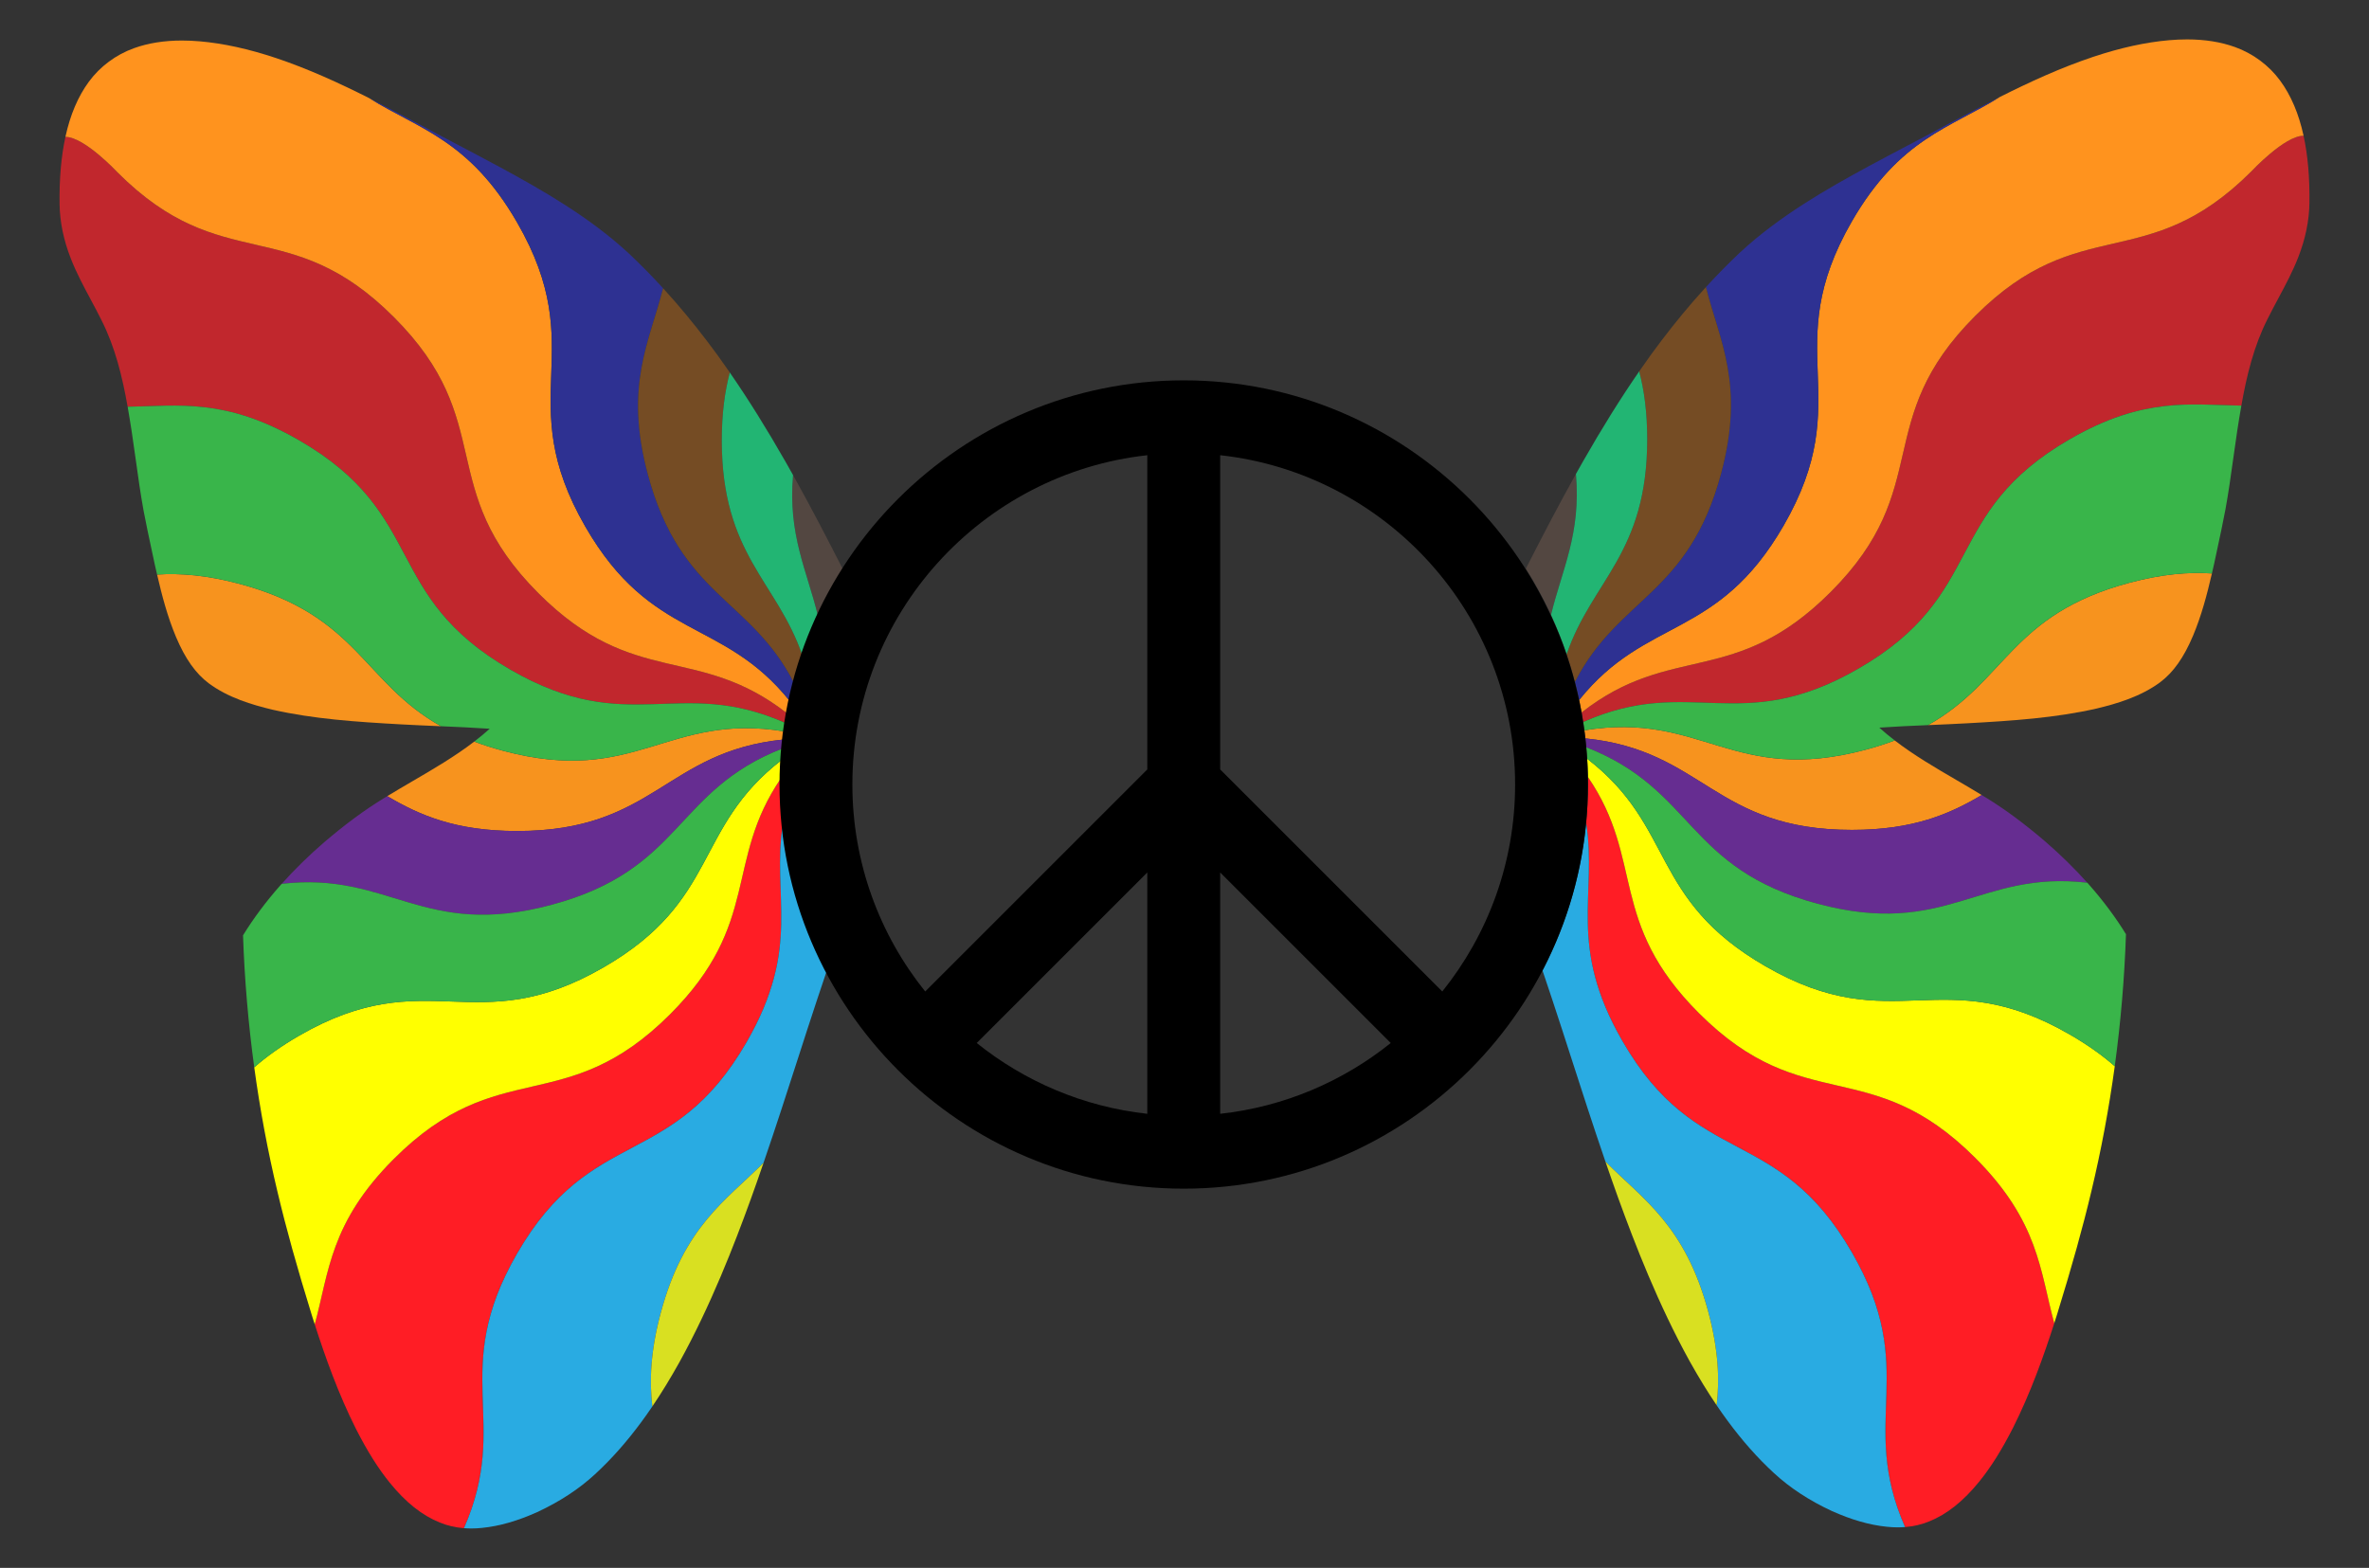
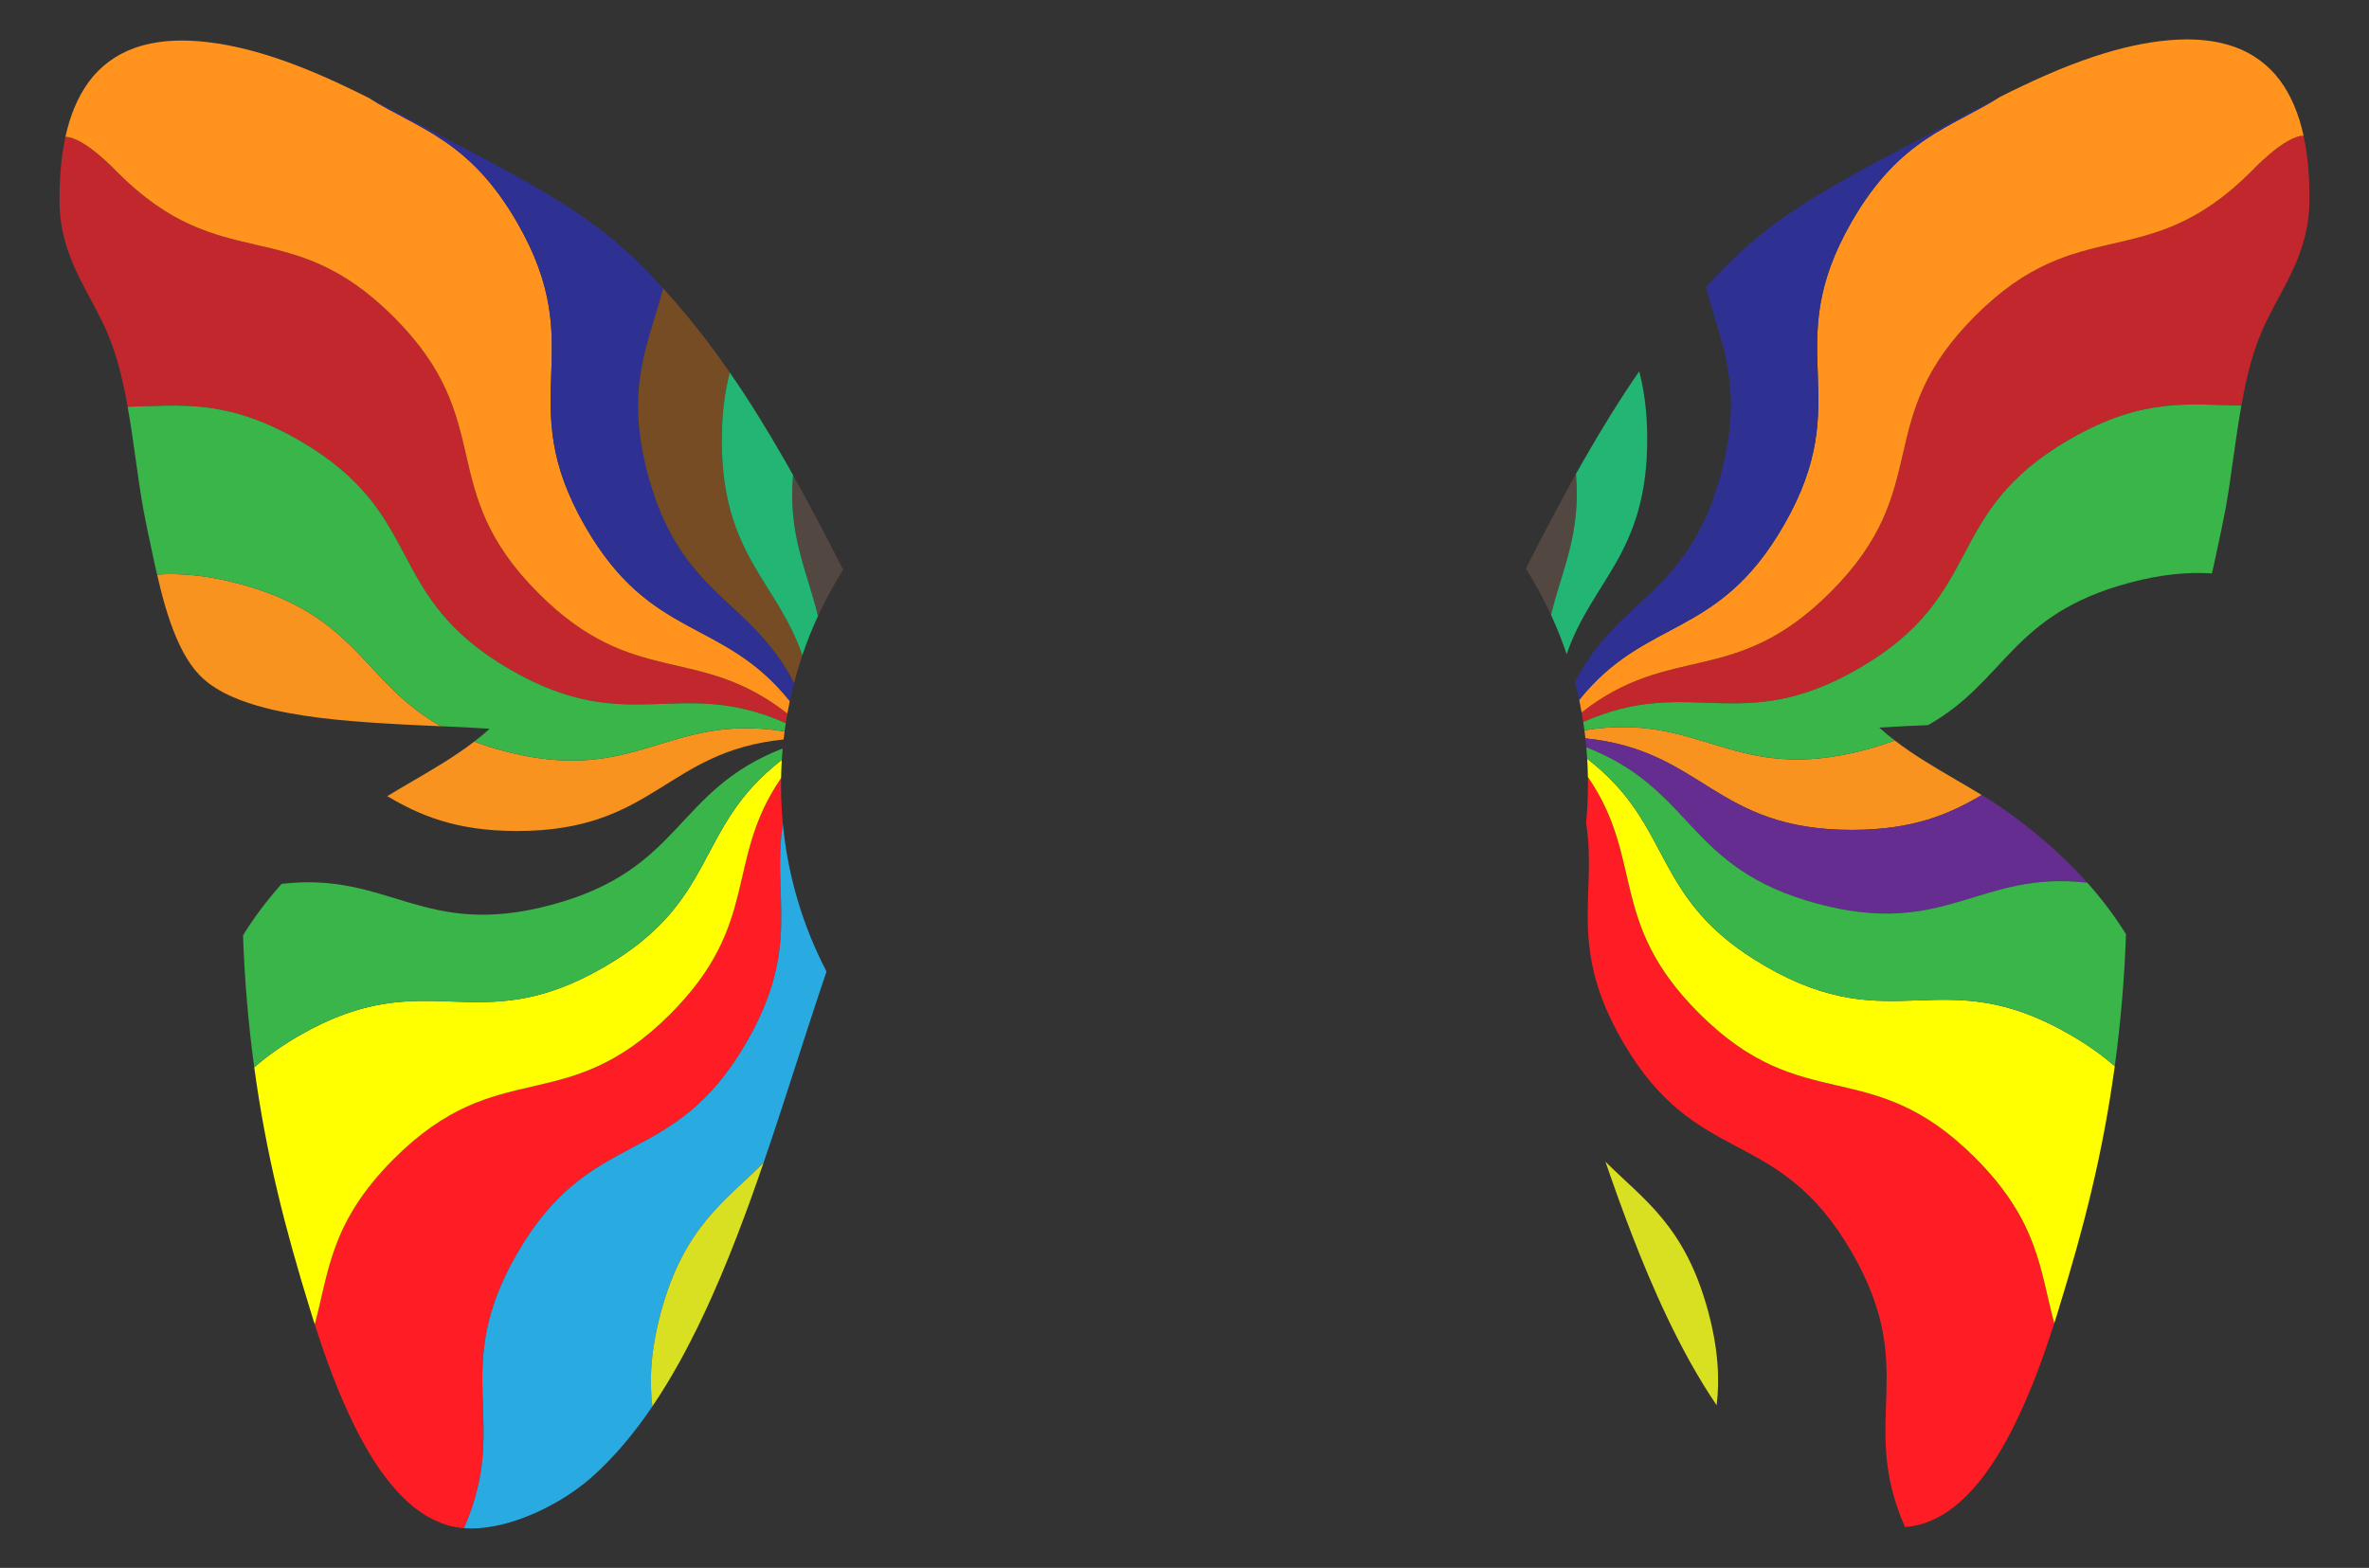
<svg xmlns="http://www.w3.org/2000/svg" version="1.1" id="Layer_1" x="0px" y="0px" viewBox="0 0 2546.372 1685.575" enable-background="new 0 0 2546.372 1685.575" xml:space="preserve">
  <rect x="0" y="0" width="2546.372" height="1685.575" fill="#333333" stroke="none" />
  <g>
    <g>
      <path fill="#C1272D" d="M846.292,767.095c-0.61,3.42-1.17,6.86-1.71,10.31c-115.77-51.38-168.26,16.28-295.89-57.41    c-138.57-80-88.57-166.6-227.13-246.6c-79.44-45.86-129.77-36.97-184.36-36.11c-5.76-32.55-13.43-63.97-28.03-92.89    c-3.74-7.56-7.79-15.13-11.71-22.45c-7.62-14.21-15.49-28.91-21.43-44.23c-7.7-19.7-11.74-39.31-11.99-58.28    c-0.37-27.33,1.69-50.98,6.28-72.3c20.41,0,55.96,38.15,55.96,38.15c113.14,113.14,183.85,42.42,296.99,155.56    c113.13,113.14,42.42,183.85,155.56,296.99C681.802,740.805,749.632,691.485,846.292,767.095z" />
      <path fill="#FF931E" d="M848.922,753.675c-0.95,4.45-1.83,8.92-2.63,13.42c-96.66-75.61-164.49-26.29-267.46-129.26    c-113.14-113.14-42.43-183.85-155.56-296.99c-113.14-113.14-183.85-42.42-296.99-155.56c0,0-35.55-38.15-55.96-38.15    c5.08-23.5,13.54-43.42,25.15-59.2c11.99-16.4,29.27-29.25,48.65-36.16c15.08-5.44,32.38-8.2,51.43-8.2    c6.12,0,12.58,0.29,19.19,0.85c25.53,2.24,52.3,8.11,81.84,17.94c34.55,11.57,67.93,26.85,100.45,43.24    c53.32,33.33,107.42,44.56,158.78,133.53c80.01,138.57-6.6,188.57,73.4,327.13C700.322,689.435,776.652,663.625,848.922,753.675z" />
      <path fill="#2E3192" d="M555.817,239.138c80,138.564-6.602,188.564,73.398,327.128c71.109,123.165,147.435,97.354,219.703,187.404    c1.385-6.548,2.915-13.042,4.591-19.478C806.33,642.552,731.523,641.25,696.403,510.18    c-25.662-95.771,1.666-142.138,16.313-200.327c-12.067-13.193-24.396-25.726-36.813-37.392    c-42.129-39.081-93.232-68.183-137.823-92.394c-13.807-7.454-27.921-14.891-41.57-22.084    c-14.362-7.568-29.214-15.394-43.738-23.257l-0.65-0.345c-18.116-9.635-36.461-19.385-55.085-28.772    C450.355,138.935,504.447,150.163,555.817,239.138z" />
      <path fill="#F7931E" d="M842.241,795.016c0.326-2.903,0.684-5.796,1.066-8.681c-126.598-20.702-159.441,59.154-302.468,20.83    c-11.278-3.022-21.589-6.34-31.086-9.907c-20.856,16.027-43.748,29.388-66.056,42.39c-9.048,5.274-18.35,10.712-27.448,16.274    c34.2,20.193,73.061,37.472,139.569,37.472C703.76,893.395,714.915,807.902,842.241,795.016z" />
      <path fill="#754C24" d="M696.403,510.18c35.12,131.07,109.927,132.372,157.106,224.013c2.614-10.035,5.579-19.928,8.879-29.667    c-27.269-79.584-86.571-107.916-86.571-231.131c0-28.91,3.266-52.594,8.616-72.944c-4.267-6.176-8.542-12.229-12.831-18.157    c-14.745-20.263-29.979-39.497-45.281-57.166c-4.49-5.184-9.031-10.273-13.606-15.275    C698.068,368.042,670.741,414.409,696.403,510.18z" />
      <path fill="#F7931E" d="M257.624,627.75c-35.286-9.455-63.853-11.703-88.787-10.055c5.325,22.949,11.235,45.369,20.329,67.039    c9.865,23.356,21.059,39.206,35.226,49.88c21.014,15.55,46.54,23.086,68.739,28.408c44.086,9.938,88.996,13.023,138.918,15.772    c12.987,0.722,26.202,1.285,38.982,1.829c0.987,0.042,1.982,0.085,2.973,0.127C389.816,733.44,384.953,661.868,257.624,627.75z" />
      <path fill="#39B54A" d="M844.582,777.405c-0.45,2.97-0.88,5.95-1.27,8.93c-126.6-20.7-159.45,59.15-302.47,20.83    c-11.28-3.02-21.59-6.34-31.09-9.91c5.71-4.38,11.27-8.96,16.62-13.79c-17.43-1.2-35.15-1.98-52.37-2.71    c-84.19-47.32-89.05-118.89-216.38-153c-35.28-9.46-63.85-11.71-88.79-10.06c-0.81-3.52-1.62-7.06-2.42-10.6    c-1.05-4.96-2.13-10-3.18-14.88c-3.05-14.19-6.2-28.87-8.94-43.37c-3.29-18.09-5.87-36.6-8.36-54.5    c-1.39-9.93-2.82-20.2-4.35-30.27c-1.39-9-2.81-17.93-4.38-26.79c54.59-0.86,104.92-9.75,184.36,36.11    c138.56,80,88.56,166.6,227.13,246.6C676.322,793.685,728.812,726.025,844.582,777.405z" />
      <path fill="#534741" d="M879.23,662.285c7.947-17.234,16.976-33.866,27.024-49.793c-15.841-31.144-34.174-66.58-53.799-101.719    C846.741,574.925,867.679,614.23,879.23,662.285z" />
      <path fill="#FF1D25" d="M555.817,1347.651c80-138.564,166.603-88.564,246.603-227.128    c59.425-102.928,26.924-156.988,39.065-234.78c-1.31-13.737-1.989-27.658-1.989-41.739c0-2.51,0.025-5.015,0.067-7.515    c-61.325,89.604-21.222,155.802-119.31,253.89c-113.137,113.137-183.848,42.427-296.985,155.564    c-68.557,68.557-69.608,121.536-84.964,177.816c11.228,34.876,25.257,74.55,44.479,112.721    c12.09,23.693,23.57,41.961,36.126,57.489c17.154,21.163,34.755,35.173,53.81,42.834c7.985,3.323,16.702,5.347,25.979,6.08    C549.526,1527.575,482.271,1475.037,555.817,1347.651z" />
      <path fill="#29ABE2" d="M802.42,1120.523c-80,138.564-166.603,88.564-246.603,227.128    c-73.546,127.386-6.291,179.923-57.119,295.232c2.59,0.205,5.217,0.327,7.892,0.327c3.851,0,7.804-0.218,11.751-0.648    c18.605-1.891,37.957-7.448,59.16-16.987c24.072-11.177,44.921-24.837,61.97-40.603c17.7-16.294,34.094-34.79,50.12-56.543    c3.902-5.297,7.758-10.766,11.587-16.418c-3.254-27.645-1.962-59.528,8.996-100.423c24.899-92.924,69.747-120.62,110.554-161.525    c13.208-38.462,25.727-77.288,37.934-115.154c2.773-8.602,5.642-17.497,8.47-26.242l0.673-2.059    c6.714-20.529,13.522-41.325,20.606-62.144c-25.16-48.297-41.508-101.914-46.924-158.72    C829.344,963.535,861.845,1017.595,802.42,1120.523z" />
      <path fill="#22B573" d="M862.388,704.525c4.891-14.436,10.52-28.53,16.842-42.24c-11.551-48.055-32.489-87.36-26.775-151.512    c-2.519-4.51-5.056-9.016-7.615-13.507c-20.481-35.941-40.362-67.806-60.406-96.815c-5.35,20.35-8.616,44.034-8.616,72.944    C775.817,596.609,835.119,624.941,862.388,704.525z" />
      <path fill="#D9E021" d="M710.173,1411.588c-10.958,40.895-12.25,72.779-8.996,100.423c9.766-14.415,19.347-30.062,29.023-47.397    c33.987-61.54,58.896-126.117,76.802-175.502c4.666-12.939,9.234-25.973,13.724-39.049    C779.919,1290.968,735.072,1318.664,710.173,1411.588z" />
      <path fill="#FFFF00" d="M720.254,1090.38c98.088-98.088,57.985-164.286,119.31-253.89c0.111-6.549,0.38-13.059,0.778-19.534    c-95.129,73.253-66.59,150.837-191.653,223.042c-138.564,80-188.564-6.602-327.128,73.398    c-19.467,11.239-35.212,22.609-48.281,34.072c6.181,45.335,14.557,90.212,25.114,134.32    c9.225,38.933,20.588,79.758,36.845,132.371c0.996,3.151,2.023,6.363,3.066,9.602c15.356-56.28,16.407-109.259,84.964-177.816    C536.406,1132.806,607.117,1203.517,720.254,1090.38z" />
-       <path fill="#662D91" d="M592.603,972.81c141.88-38.017,131.704-122.537,248.655-168.178c0.289-3.216,0.624-6.419,0.983-9.615    c-127.326,12.885-138.48,98.378-286.424,98.378c-66.508,0-105.369-17.279-139.569-37.472c-1.437,0.878-2.881,1.751-4.305,2.636    c-20.107,12.258-40.878,27.602-63.498,46.908c-16.731,14.469-32.074,29.51-45.677,44.734    C419.101,936.586,454.453,1009.827,592.603,972.81z" />
      <path fill="#39B54A" d="M648.689,1039.997c125.063-72.205,96.524-149.788,191.653-223.042c0.253-4.122,0.548-8.234,0.916-12.324    C724.307,850.273,734.482,934.793,592.603,972.81c-138.15,37.017-173.501-36.224-289.834-22.608    c-0.589,0.659-1.194,1.316-1.776,1.976c-15.208,17.231-28.585,35.173-39.759,53.331l-0.013,0.021l0.001,0.024    c1.618,47.573,5.661,94.989,12.058,141.914c13.069-11.463,28.814-22.833,48.281-34.072    C460.125,1033.395,510.125,1119.998,648.689,1039.997z" />
    </g>
    <g>
      <path fill="#C1272D" d="M1700.077,765.884c0.61,3.42,1.17,6.86,1.71,10.31c115.77-51.38,168.261,16.28,295.891-57.41    c138.57-80,88.57-166.6,227.131-246.6c79.44-45.86,129.771-36.97,184.361-36.11c5.76-32.55,13.43-63.97,28.03-92.89    c3.74-7.56,7.79-15.13,11.71-22.45c7.62-14.21,15.49-28.91,21.43-44.23c7.7-19.7,11.74-39.31,11.99-58.28    c0.37-27.33-1.69-50.98-6.28-72.3c-20.41,0-55.96,38.15-55.96,38.15c-113.141,113.14-183.851,42.42-296.991,155.56    c-113.13,113.14-42.42,183.85-155.561,296.99C1864.568,739.594,1796.737,690.274,1700.077,765.884z" />
      <path fill="#FF931E" d="M1697.447,752.464c0.95,4.45,1.83,8.92,2.63,13.42c96.66-75.61,164.491-26.29,267.461-129.26    c113.141-113.14,42.43-183.85,155.561-296.99c113.14-113.14,183.851-42.42,296.991-155.56c0,0,35.55-38.15,55.96-38.15    c-5.08-23.5-13.54-43.42-25.15-59.2c-11.99-16.4-29.27-29.25-48.65-36.16c-15.08-5.44-32.38-8.2-51.43-8.2    c-6.12,0-12.58,0.29-19.19,0.85c-25.53,2.24-52.3,8.11-81.84,17.94c-34.55,11.57-67.93,26.85-100.45,43.24    c-53.32,33.33-107.42,44.56-158.781,133.53c-80.01,138.57,6.6,188.57-73.4,327.13    C1846.047,688.224,1769.717,662.414,1697.447,752.464z" />
      <path fill="#2E3192" d="M1990.553,237.928c-80.001,138.564,6.602,188.564-73.398,327.128    c-71.109,123.165-147.435,97.354-219.704,187.404c-1.385-6.548-2.915-13.042-4.591-19.478    c47.179-91.641,121.987-92.942,157.107-224.012c25.662-95.771-1.666-142.138-16.313-200.327    c12.068-13.193,24.396-25.726,36.813-37.392c42.13-39.081,93.232-68.183,137.824-92.394c13.807-7.454,27.921-14.891,41.57-22.084    c14.362-7.568,29.214-15.394,43.738-23.257l0.65-0.345c18.116-9.635,36.461-19.385,55.085-28.772    C2096.015,137.725,2041.923,148.953,1990.553,237.928z" />
      <path fill="#F7931E" d="M1704.128,793.806c-0.326-2.903-0.684-5.796-1.066-8.681c126.598-20.702,159.442,59.154,302.469,20.83    c11.278-3.022,21.589-6.34,31.087-9.907c20.856,16.027,43.748,29.387,66.056,42.39c9.049,5.274,18.35,10.712,27.448,16.274    c-34.2,20.193-73.061,37.472-139.569,37.472C1842.609,892.184,1831.455,806.691,1704.128,793.806z" />
-       <path fill="#754C24" d="M1849.967,508.97c-35.12,131.07-109.928,132.372-157.107,224.012c-2.614-10.035-5.579-19.928-8.879-29.667    c27.269-79.584,86.571-107.916,86.571-231.131c0-28.91-3.266-52.594-8.616-72.944c4.267-6.176,8.542-12.229,12.831-18.157    c14.745-20.263,29.979-39.497,45.281-57.166c4.49-5.184,9.031-10.273,13.606-15.275    C1848.301,366.832,1875.629,413.199,1849.967,508.97z" />
-       <path fill="#F7931E" d="M2288.747,626.54c35.286-9.455,63.853-11.703,88.788-10.055c-5.325,22.949-11.235,45.369-20.329,67.039    c-9.865,23.356-21.059,39.206-35.226,49.88c-21.014,15.55-46.54,23.086-68.74,28.408c-44.087,9.938-88.997,13.023-138.918,15.772    c-12.987,0.722-26.202,1.285-38.983,1.829c-0.987,0.042-1.982,0.085-2.973,0.127    C2156.555,732.229,2161.417,660.658,2288.747,626.54z" />
      <path fill="#39B54A" d="M1701.787,776.194c0.45,2.97,0.88,5.95,1.27,8.93c126.6-20.7,159.451,59.15,302.471,20.83    c11.28-3.02,21.59-6.34,31.09-9.91c-5.71-4.38-11.27-8.96-16.62-13.79c17.43-1.2,35.15-1.98,52.37-2.71    c84.19-47.32,89.05-118.89,216.381-153c35.28-9.46,63.85-11.71,88.79-10.06c0.81-3.52,1.62-7.06,2.42-10.6    c1.05-4.96,2.13-10,3.18-14.88c3.05-14.19,6.2-28.87,8.94-43.37c3.29-18.09,5.87-36.6,8.36-54.5c1.39-9.93,2.82-20.2,4.35-30.27    c1.39-9,2.81-17.93,4.38-26.79c-54.59-0.86-104.92-9.75-184.361,36.11c-138.561,80-88.561,166.6-227.131,246.6    C1870.048,792.474,1817.557,724.814,1701.787,776.194z" />
      <path fill="#534741" d="M1667.139,661.075c-7.947-17.234-16.976-33.866-27.024-49.793c15.841-31.144,34.174-66.58,53.8-101.719    C1699.628,573.715,1678.69,613.019,1667.139,661.075z" />
      <path fill="#FF1D25" d="M1990.553,1346.441c-80.001-138.564-166.604-88.564-246.604-227.128    c-59.425-102.928-26.924-156.988-39.066-234.78c1.31-13.737,1.989-27.658,1.989-41.739c0-2.51-0.025-5.015-0.067-7.515    c61.325,89.604,21.222,155.802,119.311,253.89c113.138,113.137,183.849,42.427,296.987,155.563    c68.557,68.557,69.608,121.536,84.965,177.816c-11.228,34.876-25.257,74.55-44.479,112.721    c-12.09,23.693-23.57,41.961-36.126,57.489c-17.154,21.163-34.756,35.173-53.81,42.834c-7.985,3.323-16.702,5.347-25.979,6.08    C1996.844,1526.364,2064.099,1473.826,1990.553,1346.441z" />
-       <path fill="#29ABE2" d="M1743.949,1119.313c80,138.564,166.603,88.564,246.604,227.128    c73.546,127.386,6.291,179.923,57.119,295.232c-2.59,0.205-5.217,0.327-7.892,0.327c-3.851,0-7.804-0.218-11.751-0.648    c-18.606-1.891-37.957-7.448-59.16-16.987c-24.072-11.177-44.922-24.837-61.97-40.603c-17.7-16.294-34.094-34.79-50.12-56.543    c-3.902-5.297-7.758-10.766-11.587-16.418c3.254-27.645,1.962-59.528-8.996-100.423c-24.899-92.923-69.747-120.62-110.554-161.525    c-13.209-38.462-25.727-77.288-37.934-115.154c-2.773-8.602-5.642-17.497-8.47-26.242l-0.673-2.059    c-6.714-20.529-13.522-41.325-20.606-62.144c25.16-48.297,41.508-101.914,46.924-158.72    C1717.025,962.324,1684.524,1016.385,1743.949,1119.313z" />
      <path fill="#22B573" d="M1683.981,703.315c-4.891-14.436-10.52-28.53-16.842-42.24c11.551-48.055,32.489-87.36,26.776-151.512    c2.519-4.51,5.056-9.016,7.615-13.507c20.481-35.941,40.362-67.806,60.406-96.815c5.35,20.35,8.616,44.034,8.616,72.944    C1770.552,595.399,1711.25,623.731,1683.981,703.315z" />
      <path fill="#D9E021" d="M1836.197,1410.377c10.958,40.895,12.25,72.779,8.996,100.423c-9.766-14.415-19.347-30.062-29.024-47.397    c-33.987-61.54-58.897-126.117-76.802-175.502c-4.666-12.939-9.234-25.973-13.724-39.049    C1766.45,1289.757,1811.298,1317.453,1836.197,1410.377z" />
      <path fill="#FFFF00" d="M1826.115,1089.169c-98.088-98.088-57.986-164.286-119.311-253.89c-0.111-6.549-0.38-13.059-0.778-19.534    c95.129,73.253,66.591,150.836,191.654,223.041c138.565,80,188.565-6.602,327.13,73.398    c19.467,11.239,35.212,22.609,48.281,34.072c-6.181,45.335-14.557,90.212-25.114,134.32    c-9.225,38.933-20.588,79.758-36.845,132.37c-0.996,3.151-2.023,6.363-3.066,9.602c-15.356-56.28-16.407-109.259-84.965-177.816    C2009.964,1131.596,1939.253,1202.306,1826.115,1089.169z" />
      <path fill="#662D91" d="M1953.767,971.599c-141.88-38.017-131.705-122.537-248.656-168.178c-0.289-3.216-0.624-6.419-0.983-9.615    c127.327,12.885,138.481,98.378,286.425,98.378c66.508,0,105.37-17.279,139.569-37.472c1.437,0.878,2.881,1.751,4.305,2.636    c20.107,12.258,40.878,27.602,63.498,46.908c16.731,14.469,32.074,29.51,45.677,44.734    C2127.27,935.375,2091.918,1008.616,1953.767,971.599z" />
      <path fill="#39B54A" d="M1897.681,1038.787c-125.063-72.205-96.525-149.788-191.654-223.041    c-0.253-4.122-0.548-8.234-0.916-12.324c116.952,45.641,106.776,130.161,248.656,168.178    c138.15,37.017,173.502-36.224,289.835-22.608c0.589,0.659,1.194,1.316,1.776,1.976c15.208,17.231,28.585,35.173,39.759,53.331    l0.013,0.021l-0.001,0.024c-1.618,47.572-5.661,94.989-12.058,141.914c-13.069-11.463-28.814-22.833-48.281-34.072    C2086.245,1032.184,2036.245,1118.787,1897.681,1038.787z" />
    </g>
-     <path d="M1272.372,408.895c-239.584,0-434.5,194.916-434.5,434.5s194.916,434.5,434.5,434.5s434.5-194.916,434.5-434.5   S1511.956,408.895,1272.372,408.895z M1628.55,843.395c0,84.12-29.332,161.508-78.28,222.515l-238.737-238.736V489.379   C1489.571,508.941,1628.55,660.233,1628.55,843.395z M1233.211,1197.41c-68.902-7.571-131.945-34.87-183.354-76.117   l183.354-183.356V1197.41z M1311.533,937.937l183.354,183.356c-51.409,41.247-114.452,68.546-183.354,76.117V937.937z    M1233.211,489.379v337.795L994.474,1065.91c-48.948-61.008-78.28-138.395-78.28-222.515   C916.194,660.233,1055.173,508.941,1233.211,489.379z" />
  </g>
</svg>